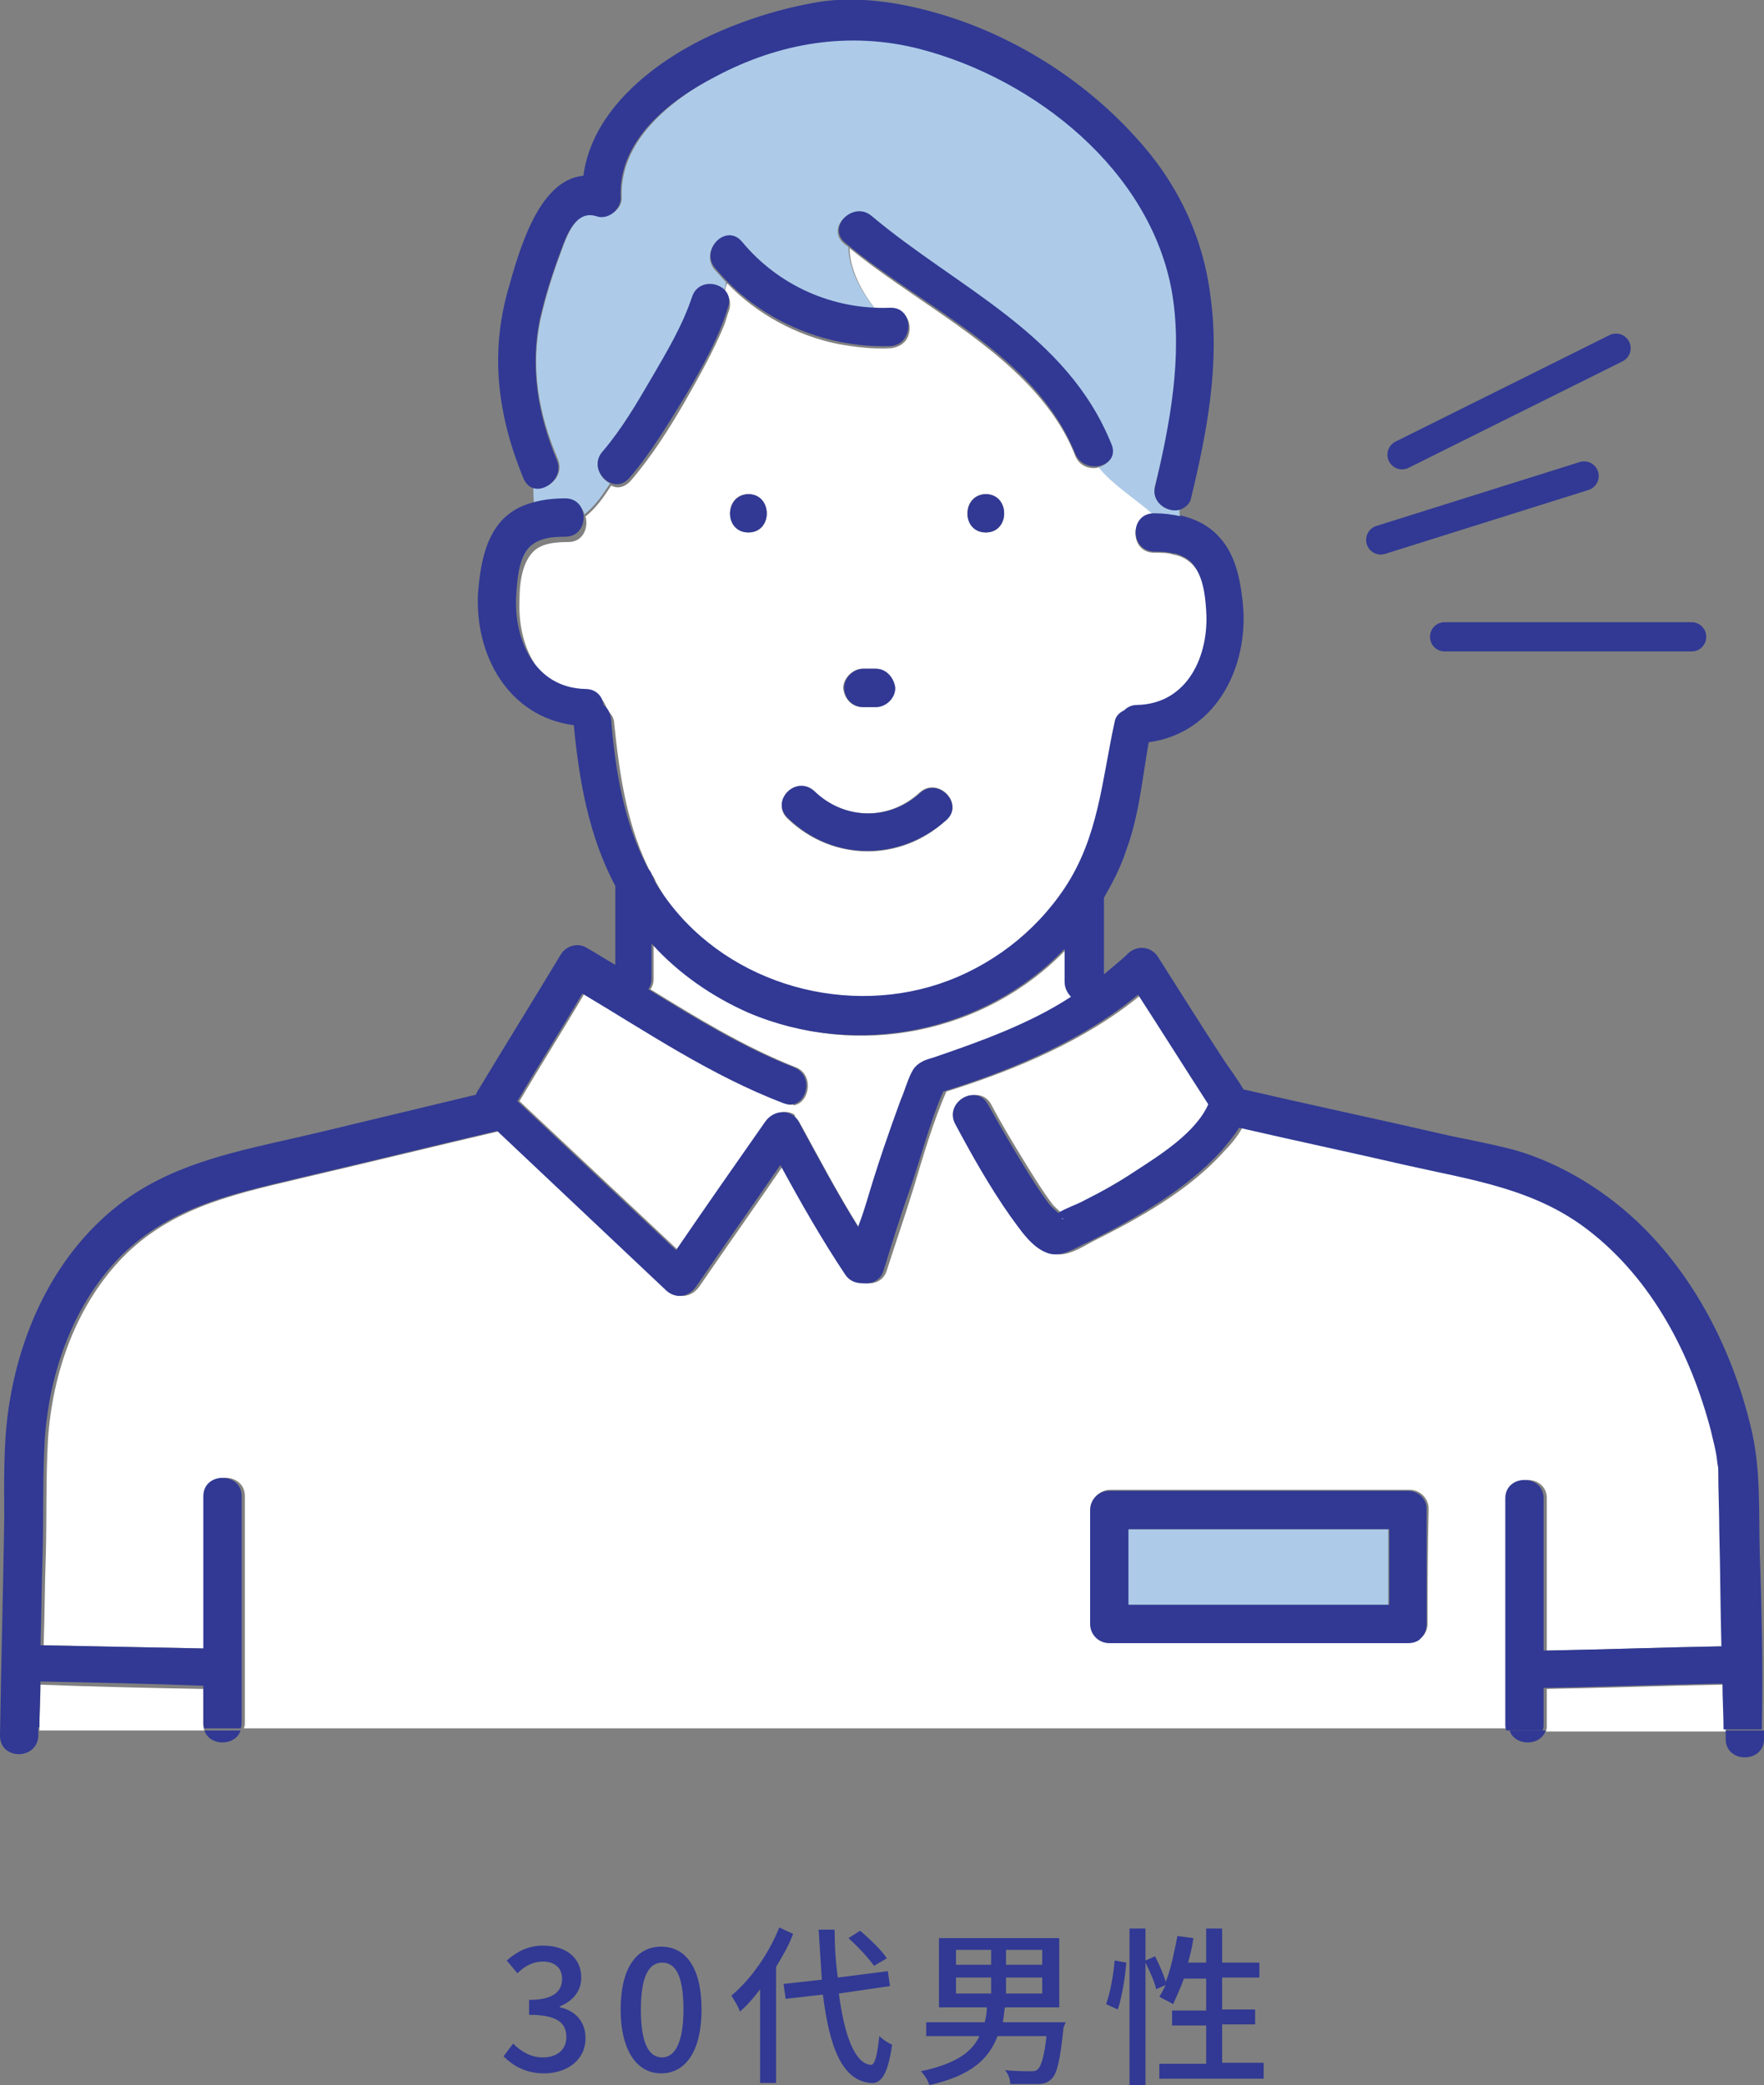
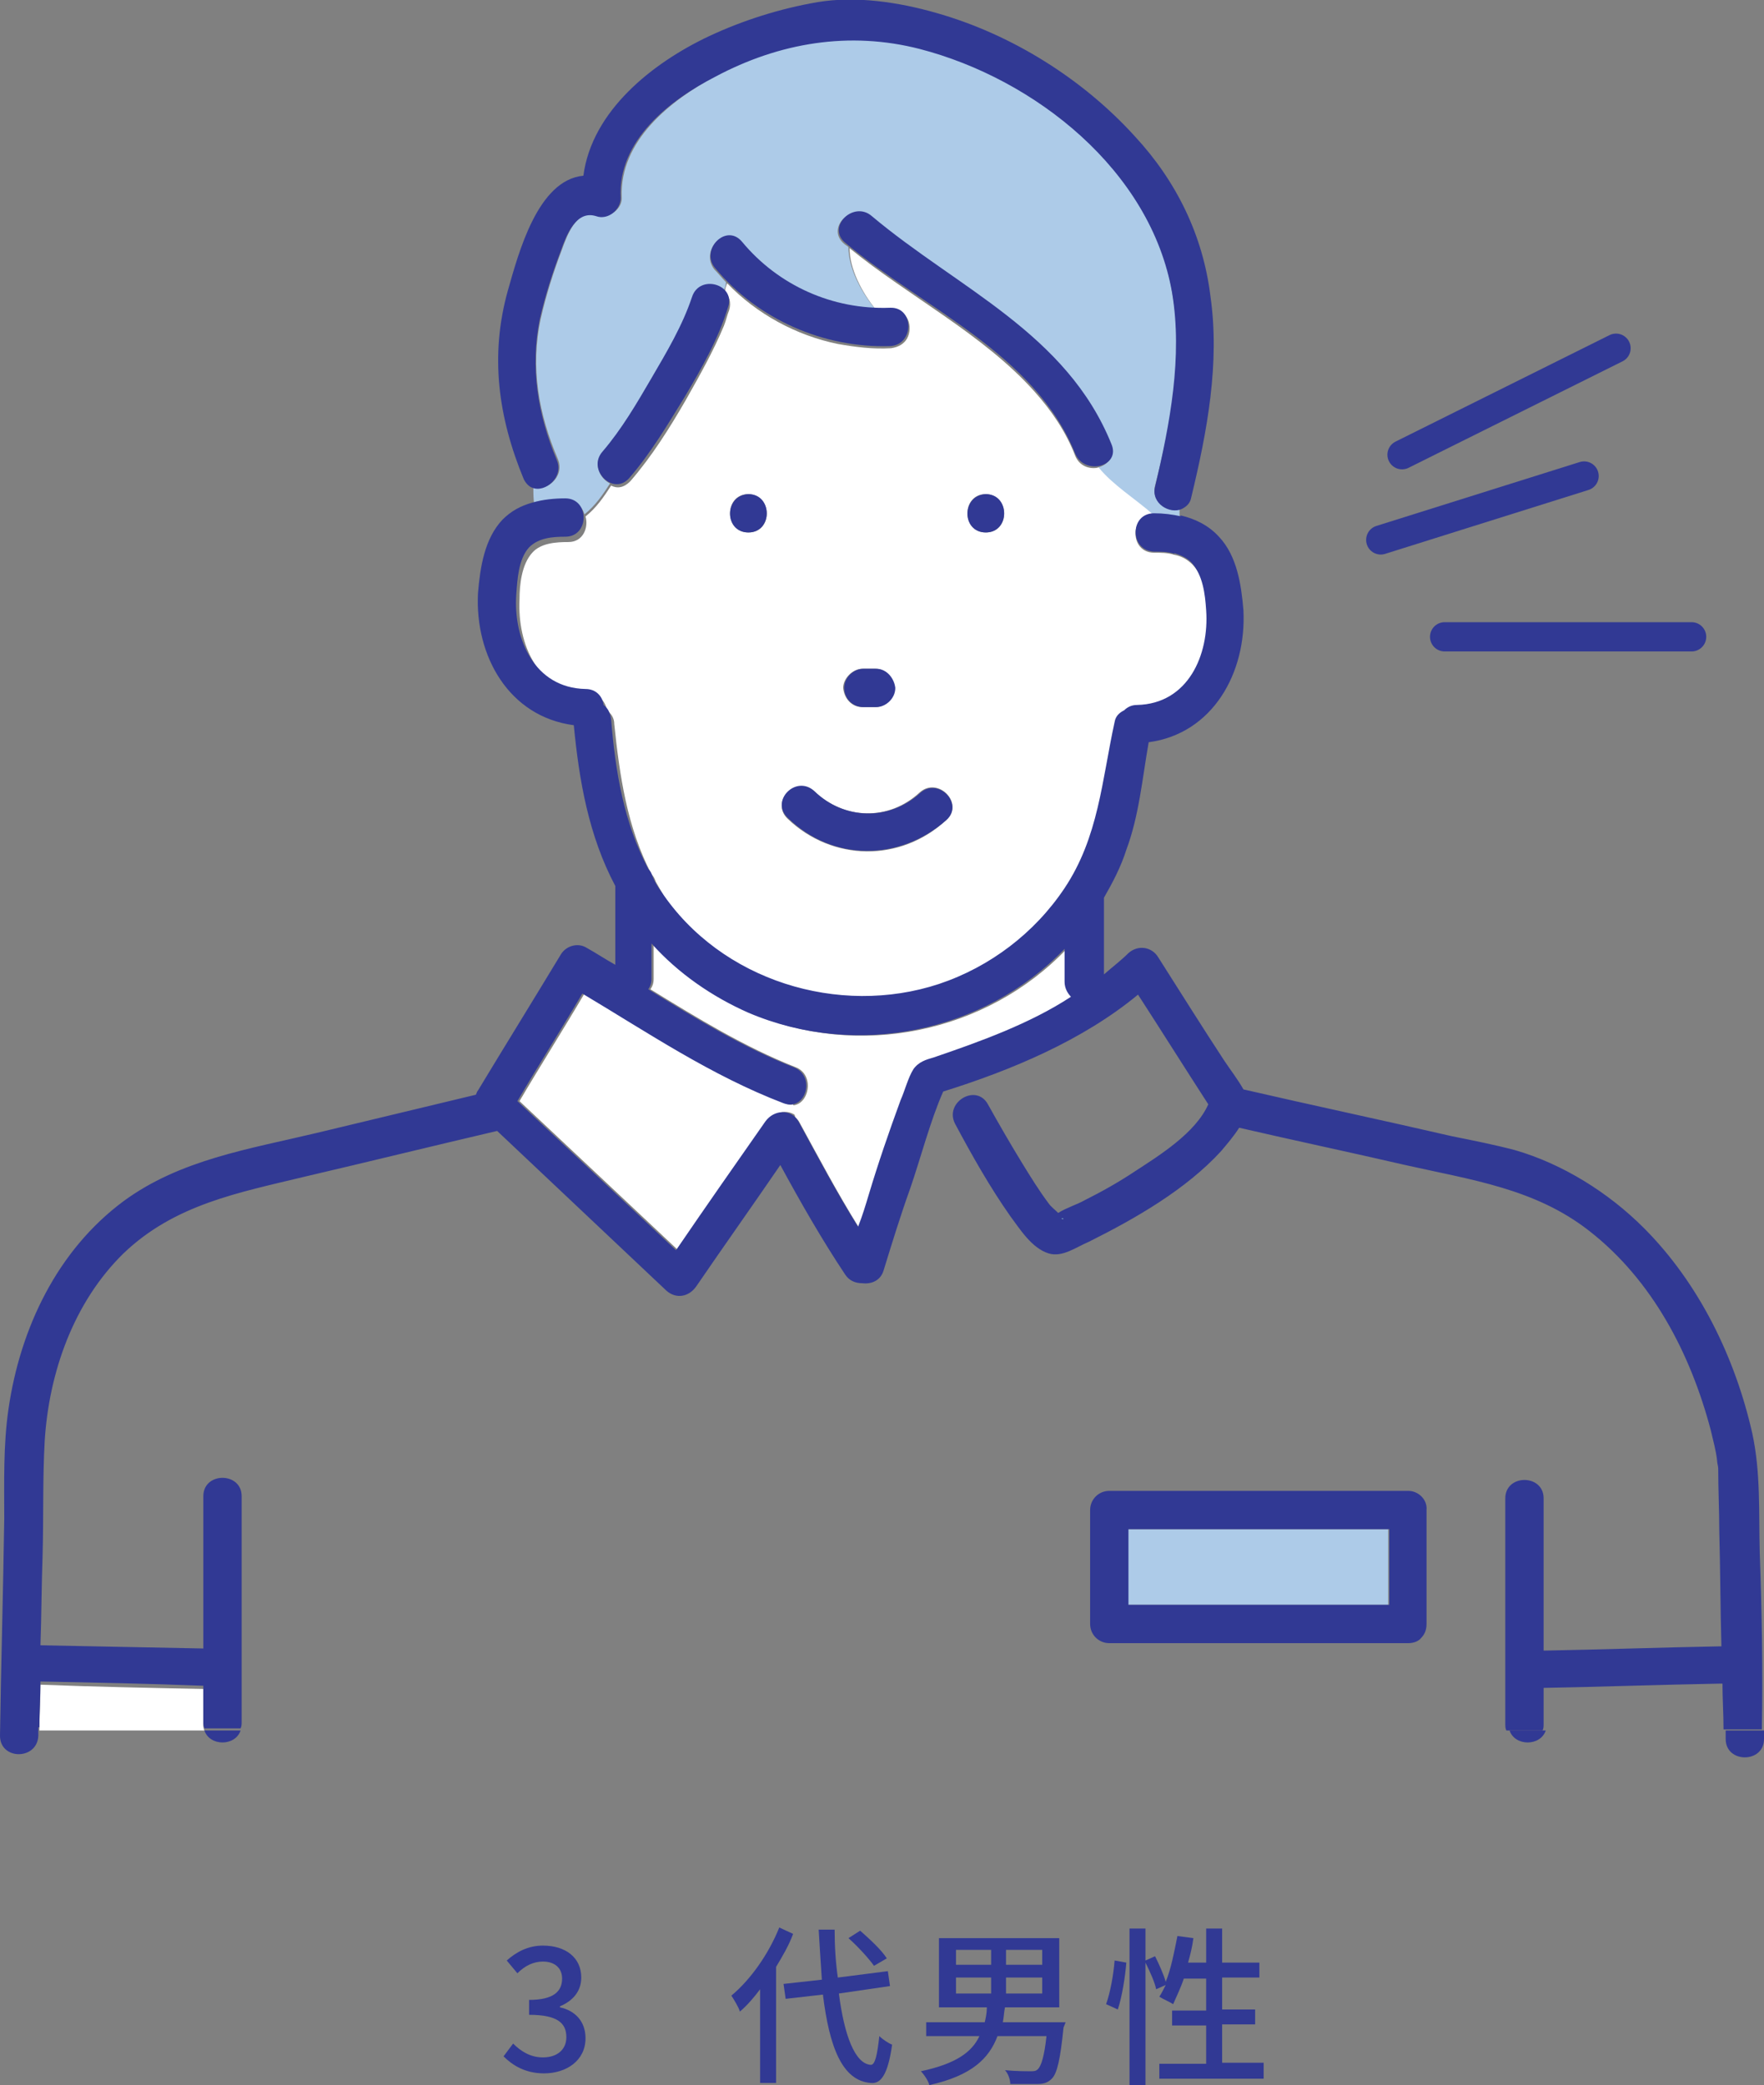
<svg xmlns="http://www.w3.org/2000/svg" version="1.1" id="レイヤー_1" x="0px" y="0px" viewBox="0 0 165.7 195.8" style="enable-background:new 0 0 165.7 195.8;" xml:space="preserve">
  <rect x="0" y="0" width="165.7" height="195.8" fill="#808080" stroke="none" />
  <style type="text/css">
	.st0{fill:#313994;}
	.st1{fill:#FFFFFF;}
	.st2{fill:#ADCBE8;}
	.st3{fill:#77BDE1;}
	.st4{fill:#E3E3E2;}
	.st5{fill:none;stroke:#313994;stroke-width:2.748;stroke-linecap:round;stroke-miterlimit:10;}
</style>
  <g>
    <g>
      <g>
        <path class="st0" d="M47.3,193.1l0.9-1.2c0.7,0.7,1.6,1.3,2.8,1.3c1.3,0,2.2-0.7,2.2-1.9c0-1.3-0.8-2.1-3.5-2.1v-1.4     c2.3,0,3.1-0.8,3.1-2c0-1-0.7-1.6-1.8-1.6c-0.9,0-1.7,0.4-2.4,1.1l-1-1.2c0.9-0.8,2-1.4,3.4-1.4c2.1,0,3.6,1.1,3.6,3     c0,1.3-0.8,2.2-2,2.7v0.1c1.4,0.3,2.4,1.3,2.4,2.9c0,2.1-1.8,3.3-3.9,3.3C49.3,194.7,48.1,193.9,47.3,193.1z" />
-         <path class="st0" d="M58.3,188.7c0-3.9,1.5-5.9,3.8-5.9c2.4,0,3.8,2.1,3.8,5.9c0,3.9-1.5,6-3.8,6     C59.8,194.7,58.3,192.5,58.3,188.7z M64.2,188.7c0-3.3-0.8-4.4-2-4.4s-2,1.2-2,4.4c0,3.3,0.8,4.5,2,4.5     C63.3,193.2,64.2,192,64.2,188.7z" />
        <path class="st0" d="M74.5,181.6c-0.4,1.1-1,2.1-1.6,3.1v10.9h-1.5v-8.8c-0.6,0.8-1.2,1.5-1.9,2.1c-0.1-0.4-0.6-1.2-0.8-1.5     c1.8-1.5,3.5-3.9,4.5-6.4L74.5,181.6z M78.8,187.2c0.5,3.9,1.5,6.6,3,6.7c0.4,0,0.6-0.9,0.8-2.7c0.3,0.3,0.9,0.7,1.2,0.8     c-0.4,2.9-1.1,3.7-2,3.6c-2.7-0.2-3.9-3.4-4.5-8.3l-3.5,0.4l-0.2-1.4l3.6-0.4c-0.1-1.5-0.2-3-0.3-4.7h1.5c0,1.6,0.1,3.1,0.3,4.5     l4.7-0.6l0.2,1.4L78.8,187.2z M82.1,184.6c-0.5-0.7-1.5-1.8-2.4-2.6l1.1-0.7c0.9,0.8,2,1.8,2.5,2.6L82.1,184.6z" />
        <path class="st0" d="M99.9,190.4c-0.3,3-0.6,4.3-1.1,4.8c-0.4,0.4-0.8,0.5-1.4,0.5c-0.5,0-1.5,0-2.5,0c0-0.4-0.2-1-0.5-1.3     c1,0.1,2,0.1,2.4,0.1c0.3,0,0.5,0,0.7-0.2c0.3-0.3,0.6-1.2,0.8-3.1h-4.6c-0.8,2.1-2.4,3.7-6.4,4.6c-0.1-0.4-0.5-1-0.8-1.3     c3.3-0.7,4.8-1.8,5.5-3.3h-5v-1.3h5.5c0.1-0.4,0.2-0.9,0.2-1.4h-4.5V182h11.3v6.5h-5.1c-0.1,0.5-0.1,0.9-0.2,1.4h5.9L99.9,190.4z      M89.8,184.5h3.3v-1.4h-3.3V184.5z M89.8,187.2h3.3v-1.5h-3.3V187.2z M97.9,183.1h-3.4v1.4h3.4V183.1z M97.9,185.7h-3.4v1.5h3.4     V185.7z" />
        <path class="st0" d="M103.9,188.2c0.4-1.1,0.7-2.8,0.8-4.1l1.1,0.2c-0.1,1.3-0.4,3.2-0.8,4.4L103.9,188.2z M118.7,193.8v1.4h-9.8     v-1.4h4.4v-3.6h-3.2v-1.4h3.2v-3h-2.1c-0.3,0.9-0.7,1.7-1,2.4c-0.3-0.2-1-0.5-1.3-0.7c0.2-0.3,0.4-0.7,0.6-1.1l-0.9,0.4     c-0.1-0.6-0.6-1.7-1-2.5v11.5h-1.5v-14.7h1.5v3l0.9-0.4c0.4,0.8,0.8,1.7,1,2.4c0.5-1.2,0.8-2.8,1.1-4.3l1.5,0.2     c-0.1,0.8-0.3,1.6-0.5,2.3h1.7v-3.2h1.5v3.2h3.5v1.4h-3.5v3h3.1v1.4h-3.1v3.6h3.9V193.8z" />
      </g>
    </g>
    <g>
      <path class="st1" d="M73.8,103.6C67,101,61.1,96.9,54.9,93.3c-2,3.4-4.1,6.7-6.1,10.1c5,4.7,9.9,9.3,14.9,14c2.8-4,5.6-8,8.4-12.1    c0.6-0.9,1.9-1.2,2.7-0.5c-0.1-0.4-0.2-0.7-0.3-1.1C74.2,103.8,74,103.7,73.8,103.6z" />
      <path class="st1" d="M100.2,92.2c0-1,0-2.1,0-3.1c-7.5,7.9-19.6,10.4-29.7,6c-3.4-1.5-6.6-3.7-9.1-6.5c0,1.1,0,2.2,0,3.3    c0,0.4-0.1,0.7-0.3,1c4.4,2.7,8.8,5.4,13.6,7.3c1.9,0.7,1.3,3.6-0.3,3.6c0.1,0.4,0.2,0.7,0.3,1.1c0.1,0.1,0.3,0.3,0.4,0.5    c1.8,3.3,3.6,6.7,5.6,9.9c0.3-1,0.6-2,1-3c1-3,1.9-6,3-8.9c0.3-0.9,0.6-2.1,1.2-2.9c0.5-0.7,1.1-0.9,1.9-1.1    c4.4-1.4,9.1-3.2,13.1-5.7C100.5,93.3,100.2,92.9,100.2,92.2z" />
      <path class="st2" d="M105.9,150.7c8.2,0,16.4,0,24.5,0c0-2.4,0-4.7,0-7.1c-8.2,0-16.4,0-24.5,0    C105.9,145.9,105.9,148.3,105.9,150.7z" />
      <path class="st3" d="M99.7,114.4L99.7,114.4C99.8,114.6,100.1,114.4,99.7,114.4z" />
      <path class="st4" d="M85.4,31.8c-0.1,0-0.1-0.1-0.2-0.1C85.3,31.7,85.4,31.8,85.4,31.8z" />
      <path class="st2" d="M108.5,45.6c1.5-5.9,2.7-12.1,1.6-18.2C108.2,15.9,97.3,7.3,86.5,4.5c-6.6-1.7-13.2-0.6-19.2,2.6    c-4.3,2.3-9.1,6.1-8.9,11.4c0.1,1.1-1.2,2.1-2.3,1.7c-1.9-0.6-2.8,1.8-3.3,3.2c-0.8,2.1-1.5,4.3-2,6.5c-1,4.6-0.2,9,1.6,13.2    c0.7,1.7-1.1,3.1-2.3,2.6c0,0.6,0,1.2,0.1,1.8c1-0.3,2.1-0.4,3.1-0.4c0.9,0,1.4,0.5,1.6,1.2c1-0.8,1.7-1.8,2.4-2.9    c-1-0.5-1.6-1.9-0.7-2.9c1.8-2.1,3.2-4.5,4.6-6.9c1.4-2.4,2.9-4.9,3.8-7.6c0.5-1.5,2.2-1.5,3-0.7c0.1-0.3,0.2-0.5,0.2-0.8    c-0.4-0.4-0.7-0.8-1.1-1.2c-1.4-1.8,1.1-4.3,2.5-2.5c3.2,3.8,7.7,6.1,12.6,6.2c-1.4-1.7-2.5-3.9-2.5-5.8c-0.1-0.1-0.3-0.2-0.4-0.3    c-1.8-1.5,0.8-4,2.5-2.5c8.1,6.8,18.3,11.1,22.5,21.4c0.5,1.1-0.3,1.9-1.2,2.1c1.4,1.7,3.4,2.9,5.1,4.4h0.1c0.9,0,1.7,0.1,2.5,0.3    c0-0.3,0-0.5,0-0.8C109.8,48.2,108.1,47.2,108.5,45.6z" />
      <path class="st1" d="M113.4,57.5c-0.1-1.5-0.3-3.4-1.4-4.5c-0.5-0.5-1.1-0.8-1.7-0.9c-0.6-0.2-1.3-0.2-1.9-0.2    c-2.3,0-2.3-3.5-0.1-3.6c-1.7-1.5-3.7-2.7-5.1-4.4c-0.8,0.2-1.8-0.1-2.2-1.1c-0.9-2.3-2.2-4.2-3.8-6c-4.8-5.4-11.9-9-17.4-13.5    c0,1.9,1.1,4.1,2.5,5.8c0.5,0,0.9,0,1.4,0c1.6-0.1,2.1,1.6,1.5,2.7l0.1,0.1c0.1,0,0.1,0.1,0.2,0.1c-0.1-0.1-0.2-0.1-0.3-0.2    c-0.3,0.5-0.8,0.8-1.5,0.9c-1.7,0.1-3.3-0.1-5-0.4c-3.9-0.8-7.6-2.8-10.4-5.7c-0.1,0.3-0.2,0.5-0.2,0.8c0.4,0.4,0.6,1,0.4,1.7    c-0.2,0.5-0.3,1-0.5,1.5c-1,2.4-2.3,4.7-3.6,7c-1.5,2.6-3.2,5.3-5.2,7.6c-0.6,0.6-1.2,0.7-1.8,0.4c-0.7,1.1-1.4,2.1-2.4,2.9    c0.3,1-0.2,2.4-1.6,2.4c-1.2,0-2.6,0.1-3.4,1c-1,1.1-1.2,3-1.2,4.4c-0.2,4.2,1.7,8.7,6.5,8.9c1,0,1.6,0.7,1.7,1.5    c0.4,0.3,0.7,0.7,0.7,1.3c0.5,4.8,1.2,9.7,3.5,14.1c0.2,0.2,0.3,0.4,0.4,0.7c0.3,0.5,0.5,0.9,0.8,1.4C68,92.6,79,96,88.5,92.9    c4.8-1.6,9-4.8,11.8-9c3.2-4.8,3.5-10.1,4.7-15.6c0.1-0.6,0.5-1,0.9-1.1c0.3-0.3,0.7-0.5,1.2-0.5    C111.7,66.2,113.6,61.7,113.4,57.5z M81,62.8c0.4,0,0.8,0,1.2,0c1,0,1.7,0.8,1.8,1.8c0,1-0.8,1.8-1.8,1.8c-0.4,0-0.8,0-1.2,0    c-1,0-1.7-0.8-1.8-1.8C79.2,63.7,80.1,62.8,81,62.8z M70.3,50c-2.3,0-2.3-3.6,0-3.6C72.6,46.5,72.6,50,70.3,50z M88.9,77    c-4.3,4-10.7,3.9-14.9-0.1c-1.7-1.6,0.8-4.1,2.5-2.6c2.8,2.7,7,2.8,9.9,0.1C88.1,72.9,90.6,75.4,88.9,77z M92.6,50    c-2.3,0-2.3-3.6,0-3.6C94.9,46.5,94.9,50,92.6,50z" />
      <path class="st1" d="M19.1,158.6c-5.1-0.1-10.2-0.2-15.3-0.4c0,1.4-0.1,2.9-0.1,4.3h15.5c-0.1-0.2-0.1-0.4-0.1-0.6    C19.1,160.8,19.1,159.7,19.1,158.6z" />
-       <path class="st1" d="M141.7,140.7c0-2.3,3.6-2.3,3.6,0c0,4.8,0,9.6,0,14.3c5.5-0.1,11-0.3,16.5-0.4c0.1,0,0.1,0,0.2,0    c-0.1-3.6-0.1-7.2-0.2-10.8c0-2-0.1-4-0.1-5.9c0-0.2-0.1-0.5-0.1-0.7c-0.2-1-0.4-1.9-0.6-2.9c-1.9-7.1-5.5-14.1-11.4-18.7    c-5.1-4-11.2-4.9-17.3-6.2c-5.2-1.2-10.4-2.3-15.6-3.5c-0.5,0.9-1.2,1.7-1.7,2.2c-3.3,3.7-8,6.3-12.4,8.5    c-1.1,0.6-2.5,1.5-3.8,1.1c-1.6-0.5-2.7-2.3-3.6-3.5c-2-2.7-3.6-5.7-5.2-8.7c-1.1-2,2-3.8,3.1-1.8c1,1.9,2.1,3.7,3.2,5.5    c0.8,1.3,1.6,2.6,2.5,3.8c0.2,0.3,0.6,0.6,0.9,0.9c0.8-0.5,1.8-0.8,2.5-1.2c1.6-0.9,3.2-1.8,4.7-2.7c2.3-1.5,5.7-3.6,6.9-6.3    c-2.2-3.4-4.4-6.9-6.6-10.3c-5.2,4.3-11.9,7.1-18.3,9.1c-1.2,2.7-2.2,6.1-3.1,9.1c-0.8,2.6-1.7,5.2-2.5,7.7c-0.3,1-1.2,1.3-2,1.2    c-0.6,0-1.2-0.2-1.6-0.8c-2.3-3.3-4.2-6.8-6.1-10.3c-2.6,3.8-5.3,7.6-7.9,11.4c-0.7,1-1.9,1.2-2.8,0.4c-5.3-5-10.6-10-15.9-15    c-6,1.4-12.1,2.9-18.1,4.3c-6.2,1.5-12.2,2.6-17,7.2c-4.7,4.6-7,11.2-7.4,17.6c-0.2,3.6-0.1,7.2-0.2,10.8    c-0.1,2.8-0.1,5.6-0.2,8.4c5.1,0.1,10.2,0.2,15.3,0.3c0-4.8,0-9.6,0-14.3c0-2.3,3.6-2.3,3.6,0c0,7.1,0,14.2,0,21.2    c0,0.2,0,0.4-0.1,0.6h119.2c-0.1-0.2-0.1-0.4-0.1-0.6C141.7,154.9,141.7,147.8,141.7,140.7z M134.1,152.4c0,0.6-0.2,1-0.5,1.3    s-0.7,0.5-1.2,0.5c-9.4,0-18.7,0-28.1,0c-1,0-1.8-0.8-1.8-1.8c0-3.6,0-7.1,0-10.7c0-1,0.8-1.8,1.8-1.8c9.4,0,18.7,0,28.1,0    c1,0,1.8,0.8,1.8,1.8C134.1,145.3,134.1,148.9,134.1,152.4z" />
-       <path class="st1" d="M161.8,158.2c-5.5,0.1-11,0.3-16.5,0.4c0,1.1,0,2.2,0,3.4c0,0.2,0,0.4-0.1,0.6h16.9c0-1.4-0.1-2.9-0.1-4.3    C162,158.2,161.9,158.2,161.8,158.2z" />
      <path class="st0" d="M132.3,140c-9.4,0-18.7,0-28.1,0c-1,0-1.8,0.8-1.8,1.8c0,3.6,0,7.1,0,10.7c0,1,0.8,1.8,1.8,1.8    c9.4,0,18.7,0,28.1,0c0.5,0,1-0.2,1.2-0.5c0.3-0.3,0.5-0.7,0.5-1.3c0-3.6,0-7.1,0-10.7C134.1,140.8,133.2,140,132.3,140z     M130.5,150.7c-8.2,0-16.4,0-24.5,0c0-2.4,0-4.7,0-7.1c8.2,0,16.4,0,24.5,0C130.5,145.9,130.5,148.3,130.5,150.7z" />
      <path class="st0" d="M88.9,77c1.7-1.5-0.8-4.1-2.5-2.5c-2.9,2.6-7.1,2.5-9.9-0.2c-1.7-1.6-4.2,0.9-2.5,2.5    C78.2,80.9,84.5,80.9,88.9,77z" />
      <path class="st0" d="M82.3,62.8c-0.4,0-0.8,0-1.2,0c-0.9,0-1.8,0.8-1.8,1.8c0,1,0.8,1.8,1.8,1.8c0.4,0,0.8,0,1.2,0    c0.9,0,1.8-0.8,1.8-1.8C84,63.7,83.3,62.8,82.3,62.8z" />
      <path class="st0" d="M92.6,50c2.3,0,2.3-3.6,0-3.6C90.3,46.5,90.3,50,92.6,50z" />
      <path class="st0" d="M70.3,50c2.3,0,2.3-3.6,0-3.6C68,46.5,68,50,70.3,50z" />
      <path class="st0" d="M22.6,162.5h-3.4C19.7,164,22.1,164,22.6,162.5z" />
      <path class="st0" d="M145.2,162.5h-3.4C142.3,164,144.7,164,145.2,162.5z" />
      <path class="st0" d="M165.3,145.8c-0.1-3.8,0.1-7.5-0.7-11.2c-1.6-7.1-5-14.1-10.2-19.3c-3.3-3.3-7.6-6-12.1-7.3    c-1.9-0.5-3.9-0.9-5.9-1.3c-6.5-1.5-13.1-2.9-19.6-4.4c-0.5-0.9-1.2-1.8-1.8-2.7c-2.1-3.2-4.1-6.4-6.2-9.7c-0.6-1-1.9-1.2-2.8-0.4    c-0.7,0.7-1.5,1.3-2.3,2c0-2.4,0-4.7,0-7.1v-0.1c0.8-1.4,1.6-2.9,2.1-4.5c1.2-3.2,1.5-6.7,2.1-10.1c6-0.8,9.2-6.5,8.9-12.4    c-0.2-2.4-0.6-5.1-2.3-6.9c-1-1.1-2.3-1.7-3.6-2c-0.1,1.2-0.3,2.3-0.7,3.5c0.6,0.2,1.2,0.4,1.7,0.9c1.1,1.2,1.3,3,1.4,4.5    c0.3,4.2-1.7,8.8-6.5,8.9c-0.5,0-0.9,0.2-1.2,0.5c-0.4,0.2-0.8,0.5-0.9,1.1c-1.2,5.5-1.5,10.8-4.7,15.6c-2.8,4.2-7,7.4-11.8,9    c-9.4,3.1-20.5-0.3-26.1-8.7c-0.3-0.4-0.6-0.9-0.8-1.4c-0.1-0.3-0.2-0.5-0.4-0.7c-2.3-4.3-3.1-9.2-3.5-14.1    c-0.1-0.6-0.3-1-0.7-1.3c-0.1-0.8-0.7-1.5-1.7-1.5c-4.8-0.1-6.8-4.7-6.5-8.9c0.1-1.4,0.2-3.3,1.2-4.4c0.9-0.9,2.2-1,3.4-1    c2.3,0,2.3-3.6,0-3.6c-1,0-2.1,0.1-3.1,0.4c0.1,0.8,0.3,1.6,0.8,2.4c-0.5-0.8-0.7-1.6-0.8-2.4c-1.1,0.3-2,0.8-2.8,1.6    c-1.7,1.8-2.1,4.5-2.3,6.9c-0.3,5.9,2.9,11.6,9,12.4c0.5,5.2,1.4,10.4,3.9,15.1c0,2.5,0,4.9,0,7.4c-0.9-0.5-1.8-1.1-2.7-1.6    c-0.8-0.5-1.9-0.2-2.4,0.6c-2.6,4.3-5.2,8.5-7.8,12.8c-0.1,0.1-0.1,0.2-0.2,0.4c-5,1.2-10,2.4-15,3.6c-6.3,1.5-12.8,2.5-18.1,6.4    c-6.2,4.6-9.7,11.9-10.8,19.5c-0.5,3.4-0.4,6.9-0.4,10.3C0.3,149.4,0.1,156.2,0,163c0,2.3,3.5,2.3,3.6,0c0-0.3,0-0.6,0-0.8H1.9    h1.8c0-1.4,0.1-2.9,0.1-4.3c5.1,0.1,10.2,0.2,15.3,0.4c0,1.1,0,2.2,0,3.4c0,0.2,0,0.4,0.1,0.6h3.4c0.1-0.2,0.1-0.4,0.1-0.6    c0-7.1,0-14.2,0-21.2c0-2.3-3.6-2.3-3.6,0c0,4.8,0,9.6,0,14.3c-5.1-0.1-10.2-0.2-15.3-0.3c0.1-2.8,0.1-5.6,0.2-8.4    c0.1-3.6,0-7.2,0.2-10.8c0.4-6.4,2.7-13,7.4-17.6c4.8-4.6,10.8-5.7,17-7.2c6-1.4,12.1-2.9,18.1-4.3c5.3,5,10.6,10,15.9,15    c0.9,0.8,2.1,0.6,2.8-0.4c2.6-3.8,5.3-7.6,7.9-11.4c1.9,3.5,3.9,7,6.1,10.3c0.4,0.6,1,0.8,1.6,0.8c0.8,0.1,1.7-0.2,2-1.2    c0.8-2.6,1.6-5.2,2.5-7.7c1-2.9,1.9-6.4,3.1-9.1c6.4-2,13.1-4.8,18.3-9.1c2.2,3.4,4.4,6.9,6.6,10.3c-1.2,2.7-4.6,4.8-6.9,6.3    c-1.5,1-3.1,1.9-4.7,2.7c-0.7,0.4-1.7,0.7-2.5,1.2c-0.3-0.3-0.7-0.6-0.9-0.9c-0.9-1.2-1.7-2.5-2.5-3.8c-1.1-1.8-2.2-3.7-3.2-5.5    c-1.1-2-4.1-0.2-3.1,1.8c1.6,3,3.3,6,5.2,8.7c0.9,1.2,2,3,3.6,3.5c1.3,0.4,2.6-0.6,3.8-1.1c4.4-2.2,9.1-4.9,12.4-8.5    c0.5-0.6,1.2-1.4,1.7-2.2c5.2,1.2,10.4,2.3,15.6,3.5c6.2,1.4,12.2,2.2,17.3,6.2c5.9,4.6,9.5,11.5,11.4,18.7    c0.2,0.9,0.5,1.9,0.6,2.9c0,0.2,0.1,0.5,0.1,0.7c0,2,0.1,4,0.1,5.9c0.1,3.6,0.1,7.2,0.2,10.8c-0.1,0-0.1,0-0.2,0    c-5.5,0.1-11,0.3-16.5,0.4c0-4.8,0-9.6,0-14.3c0-2.3-3.6-2.3-3.6,0c0,7.1,0,14.2,0,21.2c0,0.2,0,0.4,0.1,0.6h3.4    c0.1-0.2,0.1-0.4,0.1-0.6c0-1.1,0-2.2,0-3.4c5.5-0.1,11-0.3,16.5-0.4c0.1,0,0.2,0,0.3,0c0,1.4,0.1,2.9,0.1,4.3h3.6    C165.6,156.9,165.5,151.4,165.3,145.8z M87.7,99.3c-0.7,0.2-1.4,0.4-1.9,1.1c-0.5,0.8-0.8,2-1.2,2.9c-1.1,3-2.1,5.9-3,8.9    c-0.3,1-0.6,2-1,3c-2-3.2-3.8-6.6-5.6-9.9c-0.7-1.2-2.3-1.1-3.1,0c-2.8,4-5.6,8-8.4,12.1c-5-4.7-9.9-9.3-14.9-14    c2-3.4,4.1-6.7,6.1-10.1c6.2,3.7,12.1,7.7,18.9,10.3c2.1,0.8,3.1-2.6,0.9-3.4c-4.8-1.9-9.2-4.6-13.6-7.3c0.2-0.3,0.3-0.6,0.3-1    c0-1.1,0-2.2,0-3.3c2.5,2.8,5.7,5,9.1,6.5c10.1,4.3,22.1,1.9,29.7-6c0,1,0,2.1,0,3.1c0,0.6,0.3,1.1,0.6,1.4    C96.8,96.1,92.1,97.8,87.7,99.3z M99.7,114.4L99.7,114.4C100.1,114.4,99.8,114.6,99.7,114.4z" />
      <path class="st0" d="M108.4,48.2c-2.3,0-2.3,3.5,0,3.6c0.6,0,1.3,0,1.9,0.2c0.4-1.2,0.6-2.3,0.7-3.5    C110.1,48.3,109.3,48.2,108.4,48.2z" />
      <path class="st0" d="M162.1,162.5c0,0.3,0,0.6,0,0.8c0,2.3,3.6,2.3,3.6,0c0-0.3,0-0.6,0-0.8H162.1z" />
      <path class="st0" d="M101,42.6c0.9,2.1,4.3,1.2,3.4-0.9C100.2,31.3,90,27.1,81.9,20.3c-1.7-1.5-4.3,1-2.5,2.5    C86.8,29,97.2,33.2,101,42.6z" />
      <path class="st0" d="M113.7,27.8c-0.7-5.7-3.2-10.8-7.1-15C101.7,7.4,95,3.2,87.9,1.2c-3.5-1-7.5-1.6-11.1-1    c-3.5,0.6-7,1.7-10.2,3.2c-5.3,2.5-11,7-11.8,13.1c-4.3,0.4-6.1,7.3-7.1,10.8C46,33.4,46.8,39.2,49.2,45c0.2,0.4,0.5,0.7,0.8,0.8    c0-1.1-0.1-2.2-0.6-3.2c0.5,1.1,0.5,2.2,0.6,3.2c1.2,0.5,3-1,2.3-2.6c-1.8-4.3-2.5-8.7-1.6-13.2c0.5-2.2,1.2-4.4,2-6.5    c0.5-1.4,1.4-3.8,3.3-3.2c1.1,0.4,2.3-0.6,2.3-1.7c-0.3-5.4,4.6-9.2,8.9-11.4c6-3.2,12.6-4.3,19.2-2.6    c10.8,2.8,21.7,11.4,23.7,22.9c1,6-0.2,12.3-1.6,18.2c-0.4,1.6,1.4,2.6,2.5,2.1c0-0.8,0-1.6,0-2.3c0,0.8,0,1.6,0,2.3    c0.4-0.2,0.8-0.5,0.9-1.1C113.4,40.5,114.6,34.1,113.7,27.8z" />
      <path class="st0" d="M65,27.9c-0.9,2.7-2.4,5.2-3.8,7.6c-1.4,2.4-2.8,4.8-4.6,6.9c-1.5,1.7,1,4.2,2.5,2.5c2-2.3,3.6-5,5.2-7.6    c1.6-2.7,3.2-5.5,4.1-8.5C69.1,26.7,65.7,25.7,65,27.9z" />
      <path class="st0" d="M83.6,32.5c2.3-0.1,2.3-3.7,0-3.6c-5.4,0.2-10.5-2.1-13.9-6.2c-1.5-1.8-4,0.8-2.5,2.5    C71.2,30,77.4,32.7,83.6,32.5z" />
      <line class="st5" x1="131.7" y1="42.7" x2="151.8" y2="32.7" />
      <line class="st5" x1="129.7" y1="50.7" x2="148.8" y2="44.7" />
      <line class="st5" x1="135.7" y1="59.8" x2="158.9" y2="59.8" />
    </g>
  </g>
</svg>